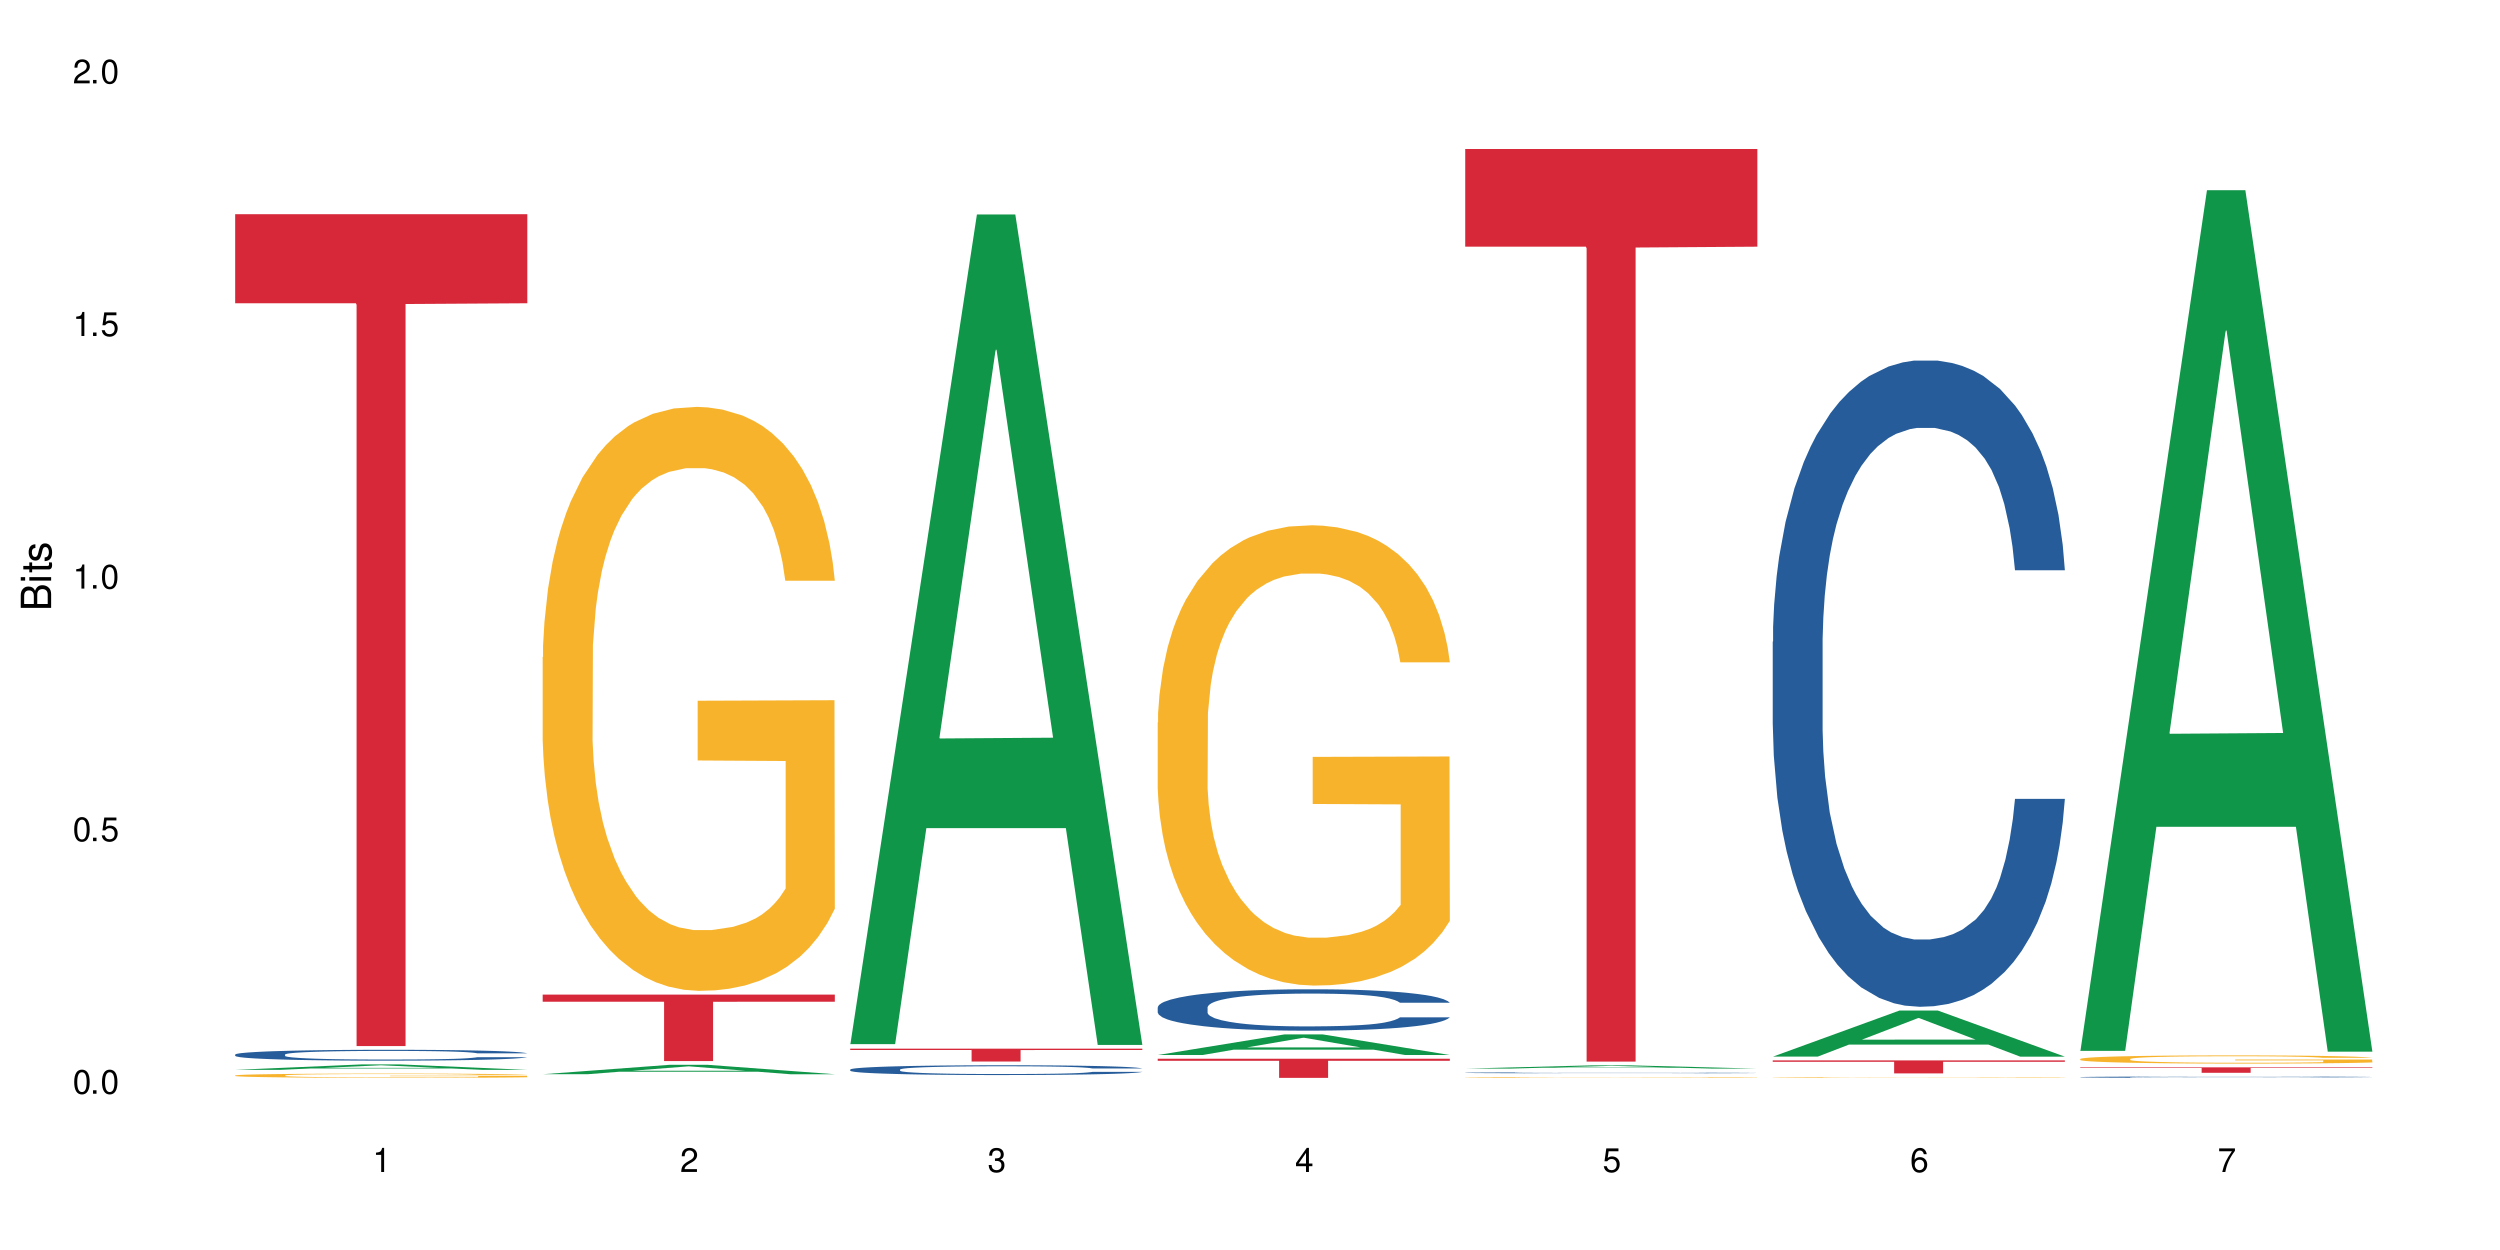
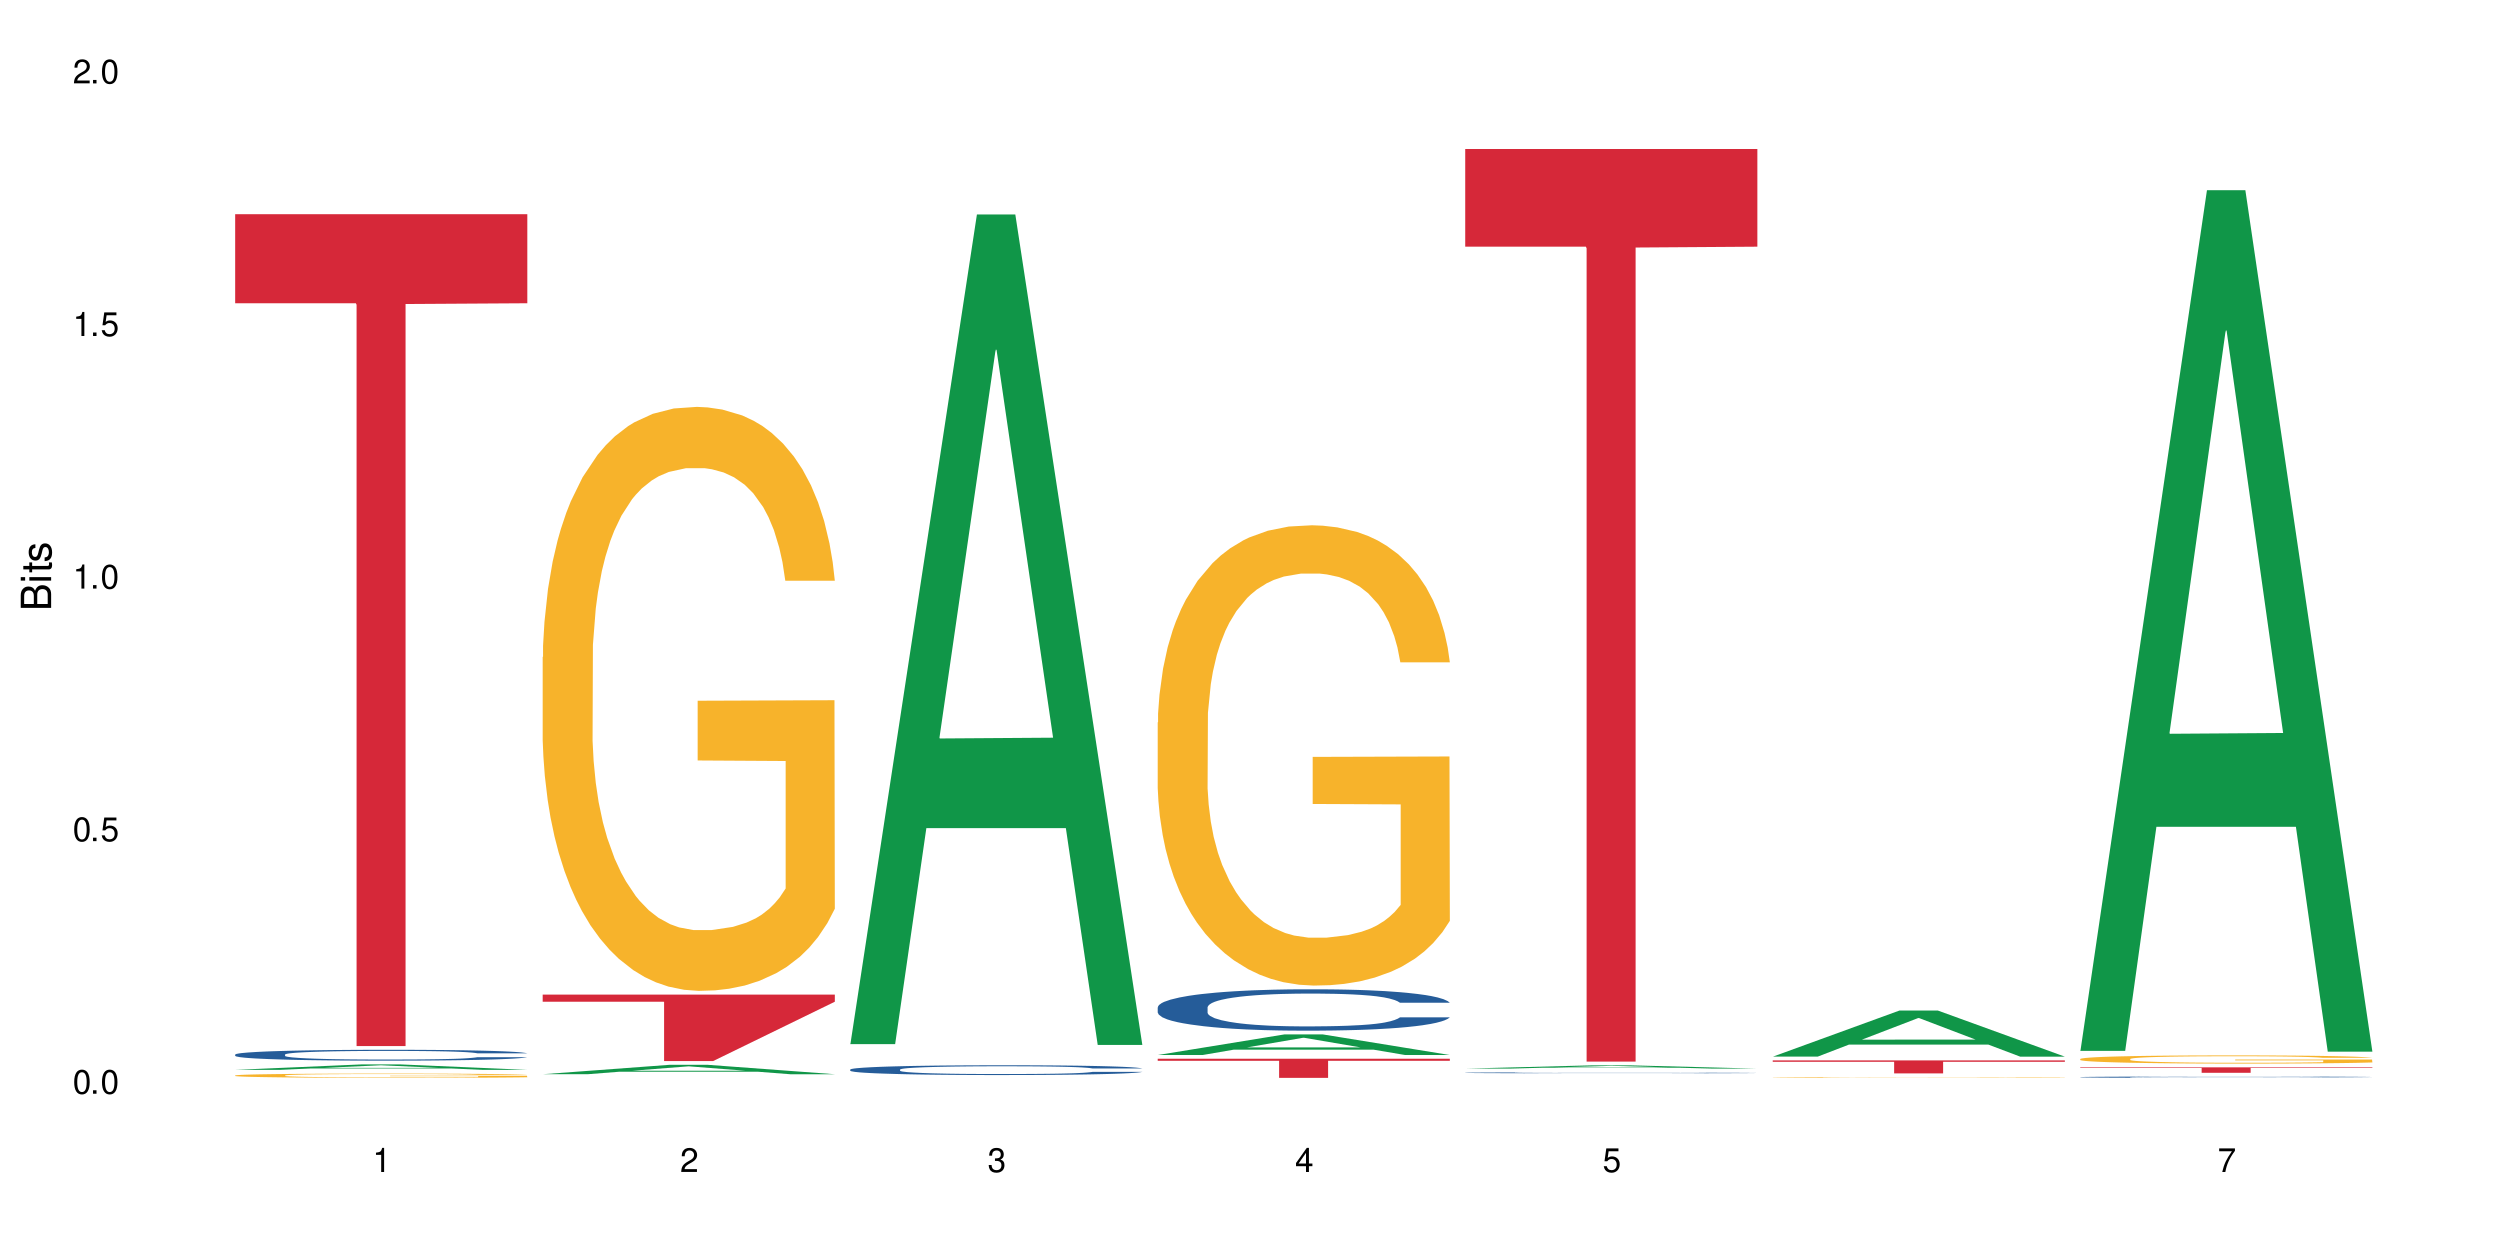
<svg xmlns="http://www.w3.org/2000/svg" xmlns:xlink="http://www.w3.org/1999/xlink" width="720" height="360" viewBox="0 0 720 360">
  <defs>
    <g>
      <g id="glyph-0-0">
</g>
      <g id="glyph-0-1">
        <path d="M 2.641 -6.938 C 2 -6.938 1.422 -6.656 1.078 -6.172 C 0.641 -5.562 0.406 -4.641 0.406 -3.359 C 0.406 -1.016 1.188 0.219 2.641 0.219 C 4.078 0.219 4.859 -1.016 4.859 -3.297 C 4.859 -4.641 4.656 -5.547 4.203 -6.172 C 3.844 -6.656 3.281 -6.938 2.641 -6.938 Z M 2.641 -6.188 C 3.547 -6.188 4 -5.25 4 -3.375 C 4 -1.406 3.562 -0.484 2.625 -0.484 C 1.734 -0.484 1.281 -1.438 1.281 -3.344 C 1.281 -5.25 1.734 -6.188 2.641 -6.188 Z M 2.641 -6.188 " />
      </g>
      <g id="glyph-0-2">
        <path d="M 1.828 -1 L 0.828 -1 L 0.828 0 L 1.828 0 Z M 1.828 -1 " />
      </g>
      <g id="glyph-0-3">
        <path d="M 4.562 -6.797 L 1.062 -6.797 L 0.547 -3.094 L 1.328 -3.094 C 1.719 -3.562 2.047 -3.734 2.578 -3.734 C 3.484 -3.734 4.062 -3.109 4.062 -2.094 C 4.062 -1.125 3.484 -0.531 2.578 -0.531 C 1.828 -0.531 1.375 -0.906 1.188 -1.672 L 0.328 -1.672 C 0.453 -1.109 0.547 -0.844 0.75 -0.594 C 1.125 -0.078 1.828 0.219 2.594 0.219 C 3.969 0.219 4.922 -0.781 4.922 -2.219 C 4.922 -3.562 4.031 -4.484 2.719 -4.484 C 2.25 -4.484 1.859 -4.359 1.469 -4.062 L 1.734 -5.969 L 4.562 -5.969 Z M 4.562 -6.797 " />
      </g>
      <g id="glyph-0-4">
        <path d="M 2.484 -4.938 L 2.484 0 L 3.328 0 L 3.328 -6.938 L 2.766 -6.938 C 2.469 -5.875 2.281 -5.734 0.984 -5.562 L 0.984 -4.938 Z M 2.484 -4.938 " />
      </g>
      <g id="glyph-0-5">
        <path d="M 4.859 -0.828 L 1.281 -0.828 C 1.359 -1.406 1.672 -1.781 2.5 -2.281 L 3.469 -2.828 C 4.406 -3.344 4.906 -4.062 4.906 -4.906 C 4.906 -5.484 4.672 -6.031 4.266 -6.406 C 3.859 -6.766 3.375 -6.938 2.719 -6.938 C 1.859 -6.938 1.219 -6.625 0.844 -6.031 C 0.609 -5.672 0.5 -5.234 0.484 -4.531 L 1.328 -4.531 C 1.359 -5.016 1.406 -5.281 1.531 -5.516 C 1.75 -5.938 2.188 -6.203 2.703 -6.203 C 3.469 -6.203 4.031 -5.641 4.031 -4.891 C 4.031 -4.344 3.719 -3.859 3.125 -3.516 L 2.234 -3 C 0.812 -2.172 0.406 -1.531 0.328 -0.016 L 4.859 -0.016 Z M 4.859 -0.828 " />
      </g>
      <g id="glyph-0-6">
        <path d="M 2.125 -3.188 L 2.578 -3.188 C 3.5 -3.188 3.984 -2.766 3.984 -1.922 C 3.984 -1.062 3.469 -0.531 2.594 -0.531 C 1.656 -0.531 1.203 -1 1.156 -2.016 L 0.312 -2.016 C 0.344 -1.453 0.438 -1.094 0.609 -0.781 C 0.953 -0.109 1.625 0.219 2.547 0.219 C 3.953 0.219 4.859 -0.625 4.859 -1.938 C 4.859 -2.828 4.516 -3.297 3.703 -3.594 C 4.344 -3.844 4.656 -4.328 4.656 -5.031 C 4.656 -6.219 3.875 -6.938 2.578 -6.938 C 1.203 -6.938 0.484 -6.172 0.453 -4.703 L 1.297 -4.703 C 1.312 -5.125 1.344 -5.359 1.453 -5.578 C 1.641 -5.969 2.062 -6.203 2.594 -6.203 C 3.344 -6.203 3.797 -5.75 3.797 -5 C 3.797 -4.516 3.609 -4.219 3.25 -4.047 C 3.016 -3.953 2.703 -3.922 2.125 -3.906 Z M 2.125 -3.188 " />
      </g>
      <g id="glyph-0-7">
        <path d="M 3.141 -1.672 L 3.141 0 L 3.984 0 L 3.984 -1.672 L 4.984 -1.672 L 4.984 -2.438 L 3.984 -2.438 L 3.984 -6.938 L 3.359 -6.938 L 0.266 -2.578 L 0.266 -1.672 Z M 3.141 -2.438 L 1 -2.438 L 3.141 -5.5 Z M 3.141 -2.438 " />
      </g>
      <g id="glyph-0-8">
-         <path d="M 4.781 -5.125 C 4.609 -6.266 3.891 -6.938 2.844 -6.938 C 2.094 -6.938 1.422 -6.578 1.031 -5.953 C 0.594 -5.266 0.406 -4.422 0.406 -3.172 C 0.406 -2 0.578 -1.25 0.984 -0.641 C 1.359 -0.078 1.953 0.219 2.703 0.219 C 3.984 0.219 4.922 -0.75 4.922 -2.094 C 4.922 -3.375 4.062 -4.281 2.844 -4.281 C 2.172 -4.281 1.641 -4.031 1.281 -3.516 C 1.281 -5.234 1.828 -6.188 2.797 -6.188 C 3.391 -6.188 3.797 -5.797 3.938 -5.125 Z M 2.734 -3.531 C 3.547 -3.531 4.062 -2.953 4.062 -2.031 C 4.062 -1.156 3.484 -0.531 2.703 -0.531 C 1.922 -0.531 1.328 -1.188 1.328 -2.078 C 1.328 -2.938 1.906 -3.531 2.734 -3.531 Z M 2.734 -3.531 " />
-       </g>
+         </g>
      <g id="glyph-0-9">
        <path d="M 4.984 -6.797 L 0.438 -6.797 L 0.438 -5.969 L 4.109 -5.969 C 2.5 -3.656 1.828 -2.234 1.328 0 L 2.219 0 C 2.594 -2.172 3.453 -4.047 4.984 -6.094 Z M 4.984 -6.797 " />
      </g>
      <g id="glyph-1-0">
</g>
      <g id="glyph-1-1">
        <path d="M 0 -0.953 L 0 -4.891 C 0 -5.719 -0.234 -6.344 -0.734 -6.797 C -1.188 -7.234 -1.812 -7.469 -2.5 -7.469 C -3.547 -7.469 -4.188 -7 -4.625 -5.875 C -4.984 -6.688 -5.625 -7.094 -6.531 -7.094 C -7.172 -7.094 -7.734 -6.859 -8.141 -6.391 C -8.562 -5.922 -8.75 -5.344 -8.75 -4.5 L -8.75 -0.953 Z M -4.984 -2.062 L -7.766 -2.062 L -7.766 -4.219 C -7.766 -4.844 -7.688 -5.203 -7.453 -5.5 C -7.219 -5.812 -6.859 -5.969 -6.375 -5.969 C -5.891 -5.969 -5.531 -5.812 -5.297 -5.5 C -5.062 -5.203 -4.984 -4.844 -4.984 -4.219 Z M -0.984 -2.062 L -4 -2.062 L -4 -4.781 C -4 -5.766 -3.438 -6.359 -2.484 -6.359 C -1.547 -6.359 -0.984 -5.766 -0.984 -4.781 Z M -0.984 -2.062 " />
      </g>
      <g id="glyph-1-2">
        <path d="M -6.281 -1.797 L -6.281 -0.797 L 0 -0.797 L 0 -1.797 Z M -8.75 -1.797 L -8.75 -0.797 L -7.484 -0.797 L -7.484 -1.797 Z M -8.75 -1.797 " />
      </g>
      <g id="glyph-1-3">
        <path d="M -6.281 -3.047 L -6.281 -2.016 L -8.016 -2.016 L -8.016 -1.016 L -6.281 -1.016 L -6.281 -0.172 L -5.469 -0.172 L -5.469 -1.016 L -0.719 -1.016 C -0.078 -1.016 0.281 -1.453 0.281 -2.234 C 0.281 -2.5 0.25 -2.719 0.188 -3.047 L -0.641 -3.047 C -0.609 -2.906 -0.594 -2.766 -0.594 -2.562 C -0.594 -2.141 -0.719 -2.016 -1.156 -2.016 L -5.469 -2.016 L -5.469 -3.047 Z M -6.281 -3.047 " />
      </g>
      <g id="glyph-1-4">
        <path d="M -4.531 -5.25 C -5.766 -5.25 -6.469 -4.422 -6.469 -2.969 C -6.469 -1.516 -5.719 -0.562 -4.547 -0.562 C -3.562 -0.562 -3.094 -1.062 -2.734 -2.562 L -2.516 -3.484 C -2.344 -4.188 -2.094 -4.469 -1.641 -4.469 C -1.047 -4.469 -0.641 -3.875 -0.641 -3 C -0.641 -2.453 -0.797 -2 -1.062 -1.75 C -1.25 -1.594 -1.422 -1.531 -1.875 -1.469 L -1.875 -0.406 C -0.422 -0.453 0.281 -1.266 0.281 -2.922 C 0.281 -4.5 -0.5 -5.516 -1.719 -5.516 C -2.656 -5.516 -3.172 -4.984 -3.469 -3.734 L -3.703 -2.766 C -3.891 -1.953 -4.156 -1.609 -4.594 -1.609 C -5.188 -1.609 -5.547 -2.125 -5.547 -2.938 C -5.547 -3.75 -5.203 -4.172 -4.531 -4.203 Z M -4.531 -5.25 " />
      </g>
    </g>
  </defs>
  <rect x="-72" y="-36" width="864" height="432" fill="rgb(100%, 100%, 100%)" fill-opacity="1" />
  <path fill-rule="nonzero" fill="rgb(6.275%, 58.824%, 28.235%)" fill-opacity="1" d="M 67.73 308.121 L 67.82 308.117 L 104.227 306.547 L 115.281 306.547 L 151.867 308.121 L 139.012 308.121 L 129.844 307.711 L 89.664 307.711 L 80.676 308.121 L 67.73 308.121 L 93.527 307.539 L 126.156 307.539 L 109.887 306.805 L 109.707 306.801 L 109.527 306.805 L 93.438 307.539 L 93.527 307.539 Z M 67.73 308.121 " />
  <path fill-rule="nonzero" fill="rgb(14.51%, 36.078%, 60%)" fill-opacity="1" d="M 67.73 303.703 L 67.832 303.699 L 67.832 303.633 L 68.141 303.523 L 68.859 303.387 L 69.578 303.289 L 71.426 303.121 L 73.988 302.957 L 76.656 302.832 L 78.605 302.758 L 80.352 302.703 L 84.352 302.594 L 86.918 302.543 L 89.688 302.492 L 93.074 302.445 L 95.535 302.414 L 101.078 302.371 L 105.18 302.348 L 108.363 302.34 L 115.238 302.34 L 119.34 302.352 L 122.316 302.367 L 125.598 302.391 L 128.371 302.414 L 133.191 302.477 L 137.5 302.559 L 139.449 302.605 L 142.527 302.691 L 144.891 302.777 L 146.531 302.852 L 148.379 302.957 L 150.02 303.086 L 151.25 303.234 L 151.867 303.355 L 137.5 303.355 L 136.785 303.242 L 135.961 303.152 L 134.422 303.035 L 132.883 302.953 L 130.73 302.871 L 128.781 302.816 L 126.113 302.762 L 123.754 302.727 L 121.289 302.703 L 118.93 302.684 L 114.414 302.668 L 109.184 302.668 L 107.234 302.672 L 103.23 302.695 L 101.078 302.715 L 98 302.754 L 95.844 302.793 L 93.281 302.852 L 91.535 302.898 L 89.379 302.973 L 87.84 303.039 L 86.098 303.133 L 85.07 303.203 L 84.148 303.285 L 83.328 303.379 L 82.711 303.48 L 82.301 303.586 L 82.094 303.688 L 82.094 304.133 L 82.301 304.234 L 82.812 304.355 L 84.148 304.531 L 86.098 304.68 L 88.355 304.801 L 90.508 304.887 L 91.742 304.926 L 93.383 304.973 L 95.945 305.031 L 99.641 305.086 L 101.797 305.109 L 105.078 305.133 L 108.465 305.145 L 112.98 305.145 L 116.98 305.133 L 119.648 305.121 L 122.418 305.098 L 126.215 305.047 L 128.574 305 L 130.629 304.949 L 132.168 304.895 L 133.191 304.848 L 134.73 304.758 L 135.961 304.66 L 136.887 304.562 L 137.5 304.465 L 151.867 304.465 L 151.25 304.578 L 150.328 304.691 L 149.402 304.773 L 147.969 304.875 L 146.324 304.961 L 143.965 305.062 L 142.016 305.129 L 139.449 305.199 L 137.09 305.254 L 134.527 305.301 L 130.73 305.359 L 128.266 305.387 L 125.598 305.414 L 122.418 305.438 L 118.418 305.457 L 114.109 305.469 L 110.105 305.473 L 105.797 305.465 L 102.617 305.453 L 98.41 305.43 L 93.176 305.375 L 89.379 305.324 L 86.406 305.27 L 83.84 305.211 L 80.969 305.133 L 77.273 305.008 L 75.016 304.91 L 73.477 304.832 L 71.734 304.719 L 70.5 304.617 L 69.066 304.457 L 68.039 304.254 L 67.73 304.098 Z M 67.73 303.703 " />
  <path fill-rule="nonzero" fill="rgb(96.863%, 70.196%, 16.863%)" fill-opacity="1" d="M 67.73 309.719 L 67.832 309.719 L 67.832 309.695 L 68.242 309.648 L 69.27 309.578 L 70.605 309.52 L 72.039 309.477 L 72.965 309.453 L 74.504 309.418 L 75.836 309.395 L 79.223 309.344 L 83.531 309.297 L 85.891 309.277 L 88.559 309.258 L 92.355 309.234 L 94.102 309.227 L 99.438 309.211 L 105.488 309.199 L 112.16 309.195 L 115.238 309.195 L 119.441 309.199 L 125.188 309.215 L 128.473 309.223 L 131.039 309.234 L 133.707 309.25 L 136.988 309.273 L 140.066 309.301 L 142.527 309.324 L 144.992 309.359 L 147.043 309.395 L 148.789 309.434 L 150.328 309.48 L 151.25 309.52 L 151.867 309.559 L 137.605 309.559 L 136.785 309.52 L 135.859 309.492 L 134.32 309.453 L 132.781 309.426 L 131.242 309.406 L 128.371 309.375 L 125.906 309.359 L 122.828 309.344 L 119.855 309.332 L 116.469 309.324 L 108.977 309.324 L 104.055 309.332 L 101.18 309.34 L 99.129 309.352 L 96.254 309.367 L 94.512 309.379 L 93.484 309.391 L 90.406 309.422 L 88.355 309.453 L 87.227 309.477 L 85.789 309.512 L 84.762 309.539 L 83.633 309.586 L 83.02 309.617 L 82.199 309.695 L 82.094 309.895 L 82.402 309.938 L 83.02 309.984 L 83.84 310.023 L 85.07 310.066 L 86.301 310.102 L 88.457 310.145 L 90.305 310.172 L 91.742 310.191 L 94.512 310.223 L 95.641 310.234 L 98.309 310.254 L 101.078 310.27 L 104.465 310.281 L 107.027 310.289 L 111.133 310.293 L 116.363 310.293 L 122.52 310.289 L 126.422 310.277 L 129.09 310.27 L 130.832 310.262 L 132.988 310.25 L 134.527 310.238 L 135.961 310.227 L 137.707 310.207 L 137.707 309.938 L 112.363 309.938 L 112.363 309.812 L 151.762 309.812 L 151.867 310.25 L 149.711 310.281 L 147.043 310.309 L 144.48 310.332 L 141.812 310.352 L 138.016 310.371 L 134.938 310.387 L 130.215 310.402 L 125.906 310.41 L 121.395 310.418 L 117.391 310.422 L 112.672 310.422 L 108.465 310.418 L 103.949 310.414 L 100.359 310.402 L 97.074 310.395 L 93.793 310.379 L 89.688 310.355 L 87.02 310.336 L 84.25 310.312 L 81.48 310.285 L 79.016 310.254 L 77.375 310.23 L 75.734 310.203 L 73.988 310.168 L 72.348 310.133 L 71.117 310.098 L 69.988 310.059 L 69.168 310.02 L 68.348 309.969 L 67.938 309.93 L 67.73 309.895 Z M 67.73 309.719 " />
  <path fill-rule="nonzero" fill="rgb(83.922%, 15.686%, 22.353%)" fill-opacity="1" d="M 67.73 61.688 L 151.867 61.688 L 151.867 87.336 L 116.801 87.559 L 116.801 301.266 L 102.695 301.266 L 102.695 87.785 L 102.488 87.336 L 67.73 87.336 Z M 67.73 61.688 " />
  <path fill-rule="nonzero" fill="rgb(6.275%, 58.824%, 28.235%)" fill-opacity="1" d="M 156.293 309.375 L 156.383 309.371 L 192.789 306.668 L 203.844 306.668 L 240.43 309.379 L 227.574 309.379 L 218.406 308.668 L 178.227 308.668 L 169.238 309.375 L 156.293 309.375 L 182.094 308.379 L 214.723 308.375 L 198.453 307.109 L 198.273 307.109 L 198.094 307.117 L 182.004 308.375 L 182.094 308.379 Z M 156.293 309.375 " />
  <path fill-rule="nonzero" fill="rgb(96.863%, 70.196%, 16.863%)" fill-opacity="1" d="M 156.293 189.219 L 156.398 189.066 L 156.398 185.992 L 156.809 179.082 L 157.832 169.559 L 159.168 161.727 L 160.605 155.582 L 161.527 152.355 L 163.066 147.746 L 164.398 144.367 L 167.785 137.457 L 172.094 131.004 L 174.457 128.242 L 177.121 125.629 L 180.918 122.711 L 182.664 121.637 L 188 119.18 L 194.051 117.641 L 200.723 117.18 L 203.801 117.336 L 208.008 117.949 L 213.754 119.641 L 217.035 121.176 L 219.602 122.711 L 222.27 124.707 L 225.551 127.781 L 228.629 131.465 L 231.094 135.152 L 233.555 139.762 L 235.605 144.676 L 237.352 150.051 L 238.891 156.504 L 239.812 161.879 L 240.43 167.254 L 226.168 167.254 L 225.348 161.879 L 224.422 157.73 L 222.883 152.664 L 221.344 148.977 L 219.805 146.059 L 216.934 142.062 L 214.473 139.605 L 211.395 137.457 L 208.418 136.074 L 205.031 135.152 L 202.98 134.844 L 197.543 134.844 L 192.617 135.922 L 189.742 137.148 L 187.691 138.379 L 184.816 140.684 L 183.074 142.523 L 182.047 143.754 L 178.969 148.516 L 176.918 152.816 L 175.789 155.734 L 174.352 160.344 L 173.328 164.488 L 172.199 170.633 L 171.582 175.242 L 170.762 185.688 L 170.66 213.332 L 170.965 219.172 L 171.582 225.469 L 172.402 230.996 L 173.633 236.832 L 174.867 241.289 L 177.02 247.277 L 178.867 251.273 L 180.305 253.883 L 183.074 258.031 L 184.203 259.414 L 186.871 262.176 L 189.641 264.328 L 193.027 266.172 L 195.59 267.094 L 199.695 267.859 L 204.93 267.859 L 211.086 266.938 L 214.984 265.711 L 217.652 264.48 L 219.395 263.406 L 221.551 261.715 L 223.09 260.18 L 224.527 258.492 L 226.27 255.879 L 226.27 219.172 L 200.926 219.016 L 200.926 201.812 L 240.328 201.66 L 240.43 261.715 L 238.273 265.863 L 235.605 269.855 L 233.043 272.93 L 230.375 275.539 L 226.578 278.457 L 223.5 280.301 L 218.781 282.453 L 214.473 283.836 L 209.957 284.758 L 205.953 285.219 L 201.234 285.371 L 197.027 285.062 L 192.512 284.141 L 188.922 282.914 L 185.641 281.379 L 182.355 279.379 L 178.25 276.156 L 175.582 273.543 L 172.812 270.316 L 170.043 266.477 L 167.582 262.332 L 165.938 259.105 L 164.297 255.418 L 162.555 250.812 L 160.91 245.59 L 159.68 240.828 L 158.551 235.453 L 157.73 230.383 L 156.91 223.473 L 156.5 217.941 L 156.293 213.18 Z M 156.293 189.219 " />
-   <path fill-rule="nonzero" fill="rgb(83.922%, 15.686%, 22.353%)" fill-opacity="1" d="M 156.293 286.445 L 240.43 286.445 L 240.43 288.496 L 205.363 288.512 L 205.363 305.594 L 191.258 305.594 L 191.258 288.531 L 191.051 288.496 L 156.293 288.496 Z M 156.293 286.445 " />
+   <path fill-rule="nonzero" fill="rgb(83.922%, 15.686%, 22.353%)" fill-opacity="1" d="M 156.293 286.445 L 240.43 286.445 L 240.43 288.496 L 205.363 305.594 L 191.258 305.594 L 191.258 288.531 L 191.051 288.496 L 156.293 288.496 Z M 156.293 286.445 " />
  <path fill-rule="nonzero" fill="rgb(6.275%, 58.824%, 28.235%)" fill-opacity="1" d="M 244.859 300.711 L 244.949 300.484 L 281.352 61.766 L 292.41 61.766 L 328.992 300.934 L 316.141 300.934 L 306.969 238.504 L 266.789 238.504 L 257.801 300.711 L 244.859 300.711 L 270.656 212.68 L 303.285 212.453 L 287.016 100.844 L 286.836 100.617 L 286.656 101.293 L 270.566 212.453 L 270.656 212.68 Z M 244.859 300.711 " />
  <path fill-rule="nonzero" fill="rgb(14.51%, 36.078%, 60%)" fill-opacity="1" d="M 244.859 308.023 L 244.961 308.02 L 244.961 307.957 L 245.27 307.859 L 245.988 307.734 L 246.703 307.652 L 248.551 307.5 L 251.117 307.352 L 253.785 307.238 L 255.734 307.172 L 257.477 307.121 L 261.48 307.023 L 264.043 306.977 L 266.816 306.934 L 270.199 306.887 L 272.664 306.863 L 278.203 306.82 L 282.309 306.805 L 285.488 306.797 L 292.363 306.797 L 296.469 306.805 L 299.441 306.82 L 302.727 306.84 L 305.496 306.863 L 310.32 306.918 L 314.629 306.992 L 316.578 307.031 L 319.656 307.113 L 322.016 307.191 L 323.656 307.258 L 325.504 307.352 L 327.145 307.469 L 328.379 307.598 L 328.992 307.711 L 314.629 307.711 L 313.91 307.605 L 313.09 307.527 L 311.551 307.422 L 310.012 307.348 L 307.855 307.273 L 305.906 307.223 L 303.238 307.176 L 300.879 307.145 L 298.418 307.121 L 296.059 307.105 L 291.543 307.09 L 286.309 307.09 L 284.359 307.094 L 280.359 307.113 L 278.203 307.133 L 275.125 307.168 L 272.973 307.203 L 270.406 307.254 L 268.66 307.297 L 266.508 307.363 L 264.969 307.426 L 263.223 307.508 L 262.199 307.574 L 261.273 307.645 L 260.453 307.73 L 259.84 307.82 L 259.426 307.918 L 259.223 308.008 L 259.223 308.406 L 259.426 308.5 L 259.941 308.609 L 261.273 308.766 L 263.223 308.902 L 265.48 309.012 L 267.637 309.09 L 268.867 309.125 L 270.508 309.164 L 273.074 309.219 L 276.77 309.27 L 278.922 309.289 L 282.207 309.309 L 285.59 309.32 L 290.105 309.32 L 294.109 309.309 L 296.773 309.297 L 299.547 309.277 L 303.344 309.234 L 305.703 309.191 L 307.754 309.141 L 309.293 309.094 L 310.32 309.051 L 311.859 308.973 L 313.09 308.883 L 314.012 308.793 L 314.629 308.707 L 328.992 308.707 L 328.379 308.809 L 327.453 308.91 L 326.531 308.984 L 325.094 309.074 L 323.453 309.156 L 321.094 309.246 L 319.145 309.305 L 316.578 309.367 L 314.219 309.418 L 311.652 309.461 L 307.855 309.512 L 305.395 309.539 L 302.727 309.562 L 299.547 309.582 L 295.543 309.602 L 291.234 309.609 L 287.234 309.613 L 282.926 309.609 L 279.742 309.598 L 275.535 309.574 L 270.305 309.527 L 266.508 309.48 L 263.531 309.43 L 260.965 309.379 L 258.094 309.309 L 254.398 309.195 L 252.145 309.109 L 250.605 309.035 L 248.859 308.938 L 247.629 308.848 L 246.191 308.703 L 245.164 308.52 L 244.859 308.379 Z M 244.859 308.023 " />
-   <path fill-rule="nonzero" fill="rgb(83.922%, 15.686%, 22.353%)" fill-opacity="1" d="M 244.859 302.008 L 328.992 302.008 L 328.992 302.406 L 293.93 302.41 L 293.93 305.723 L 279.82 305.723 L 279.82 302.414 L 279.617 302.406 L 244.859 302.406 Z M 244.859 302.008 " />
  <path fill-rule="nonzero" fill="rgb(6.275%, 58.824%, 28.235%)" fill-opacity="1" d="M 333.422 303.844 L 333.512 303.836 L 369.914 297.91 L 380.973 297.91 L 417.555 303.848 L 404.703 303.848 L 395.535 302.297 L 355.355 302.297 L 346.363 303.844 L 333.422 303.844 L 359.219 301.656 L 391.848 301.652 L 375.578 298.879 L 375.398 298.875 L 375.219 298.891 L 359.129 301.652 L 359.219 301.656 Z M 333.422 303.844 " />
  <path fill-rule="nonzero" fill="rgb(14.51%, 36.078%, 60%)" fill-opacity="1" d="M 333.422 290.105 L 333.523 290.094 L 333.523 289.832 L 333.832 289.418 L 334.551 288.895 L 335.27 288.535 L 337.113 287.895 L 339.68 287.273 L 342.348 286.793 L 344.297 286.512 L 346.043 286.293 L 350.043 285.891 L 352.609 285.684 L 355.379 285.496 L 358.766 285.312 L 361.227 285.203 L 366.766 285.031 L 370.871 284.953 L 374.051 284.922 L 380.926 284.922 L 385.031 284.965 L 388.008 285.02 L 391.289 285.105 L 394.059 285.203 L 398.883 285.441 L 403.191 285.75 L 405.141 285.922 L 408.219 286.262 L 410.578 286.586 L 412.223 286.871 L 414.066 287.273 L 415.711 287.762 L 416.941 288.32 L 417.555 288.785 L 403.191 288.785 L 402.473 288.352 L 401.652 288.012 L 400.113 287.566 L 398.574 287.25 L 396.422 286.934 L 394.469 286.727 L 391.805 286.523 L 389.441 286.391 L 386.98 286.293 L 384.621 286.227 L 380.105 286.164 L 374.875 286.164 L 372.922 286.184 L 368.922 286.27 L 366.766 286.348 L 363.688 286.5 L 361.535 286.641 L 358.969 286.859 L 357.227 287.043 L 355.07 287.328 L 353.531 287.578 L 351.789 287.938 L 350.762 288.211 L 349.836 288.516 L 349.016 288.875 L 348.402 289.254 L 347.992 289.656 L 347.785 290.051 L 347.785 291.738 L 347.992 292.129 L 348.504 292.586 L 349.836 293.25 L 351.789 293.828 L 354.043 294.285 L 356.199 294.613 L 357.43 294.766 L 359.07 294.941 L 361.637 295.156 L 365.332 295.375 L 367.484 295.461 L 370.77 295.551 L 374.156 295.594 L 378.668 295.594 L 382.672 295.551 L 385.34 295.496 L 388.109 295.41 L 391.906 295.223 L 394.266 295.051 L 396.316 294.844 L 397.855 294.637 L 398.883 294.461 L 400.422 294.125 L 401.652 293.754 L 402.578 293.371 L 403.191 293 L 417.555 293 L 416.941 293.438 L 416.016 293.863 L 415.094 294.176 L 413.656 294.559 L 412.016 294.895 L 409.656 295.277 L 407.707 295.527 L 405.141 295.801 L 402.781 296.008 L 400.215 296.191 L 396.422 296.41 L 393.957 296.52 L 391.289 296.617 L 388.109 296.703 L 384.109 296.781 L 379.797 296.824 L 375.797 296.836 L 371.488 296.812 L 368.305 296.77 L 364.102 296.672 L 358.867 296.477 L 355.07 296.27 L 352.094 296.062 L 349.531 295.844 L 346.656 295.551 L 342.965 295.07 L 340.707 294.699 L 339.168 294.395 L 337.422 293.969 L 336.191 293.59 L 334.754 292.98 L 333.73 292.207 L 333.422 291.609 Z M 333.422 290.105 " />
  <path fill-rule="nonzero" fill="rgb(96.863%, 70.196%, 16.863%)" fill-opacity="1" d="M 333.422 208.059 L 333.523 207.938 L 333.523 205.516 L 333.934 200.066 L 334.961 192.559 L 336.293 186.387 L 337.73 181.543 L 338.652 179 L 340.191 175.367 L 341.527 172.707 L 344.914 167.258 L 349.223 162.172 L 351.582 159.992 L 354.25 157.934 L 358.047 155.633 L 359.789 154.785 L 365.125 152.852 L 371.18 151.641 L 377.848 151.277 L 380.926 151.398 L 385.133 151.883 L 390.879 153.215 L 394.164 154.422 L 396.727 155.633 L 399.395 157.207 L 402.68 159.629 L 405.758 162.535 L 408.219 165.441 L 410.684 169.074 L 412.734 172.949 L 414.477 177.184 L 416.016 182.27 L 416.941 186.508 L 417.555 190.746 L 403.293 190.746 L 402.473 186.508 L 401.551 183.238 L 400.012 179.242 L 398.473 176.336 L 396.934 174.035 L 394.059 170.891 L 391.598 168.953 L 388.52 167.258 L 385.543 166.168 L 382.156 165.441 L 380.105 165.199 L 374.668 165.199 L 369.742 166.047 L 366.871 167.016 L 364.816 167.984 L 361.945 169.801 L 360.199 171.254 L 359.176 172.223 L 356.098 175.973 L 354.043 179.363 L 352.914 181.664 L 351.48 185.297 L 350.453 188.566 L 349.324 193.406 L 348.711 197.039 L 347.887 205.273 L 347.785 227.066 L 348.094 231.664 L 348.711 236.629 L 349.531 240.988 L 350.762 245.59 L 351.992 249.098 L 354.148 253.82 L 355.992 256.969 L 357.43 259.027 L 360.199 262.297 L 361.328 263.387 L 363.996 265.566 L 366.766 267.262 L 370.152 268.711 L 372.719 269.438 L 376.824 270.043 L 382.055 270.043 L 388.211 269.316 L 392.109 268.348 L 394.777 267.383 L 396.523 266.535 L 398.676 265.203 L 400.215 263.992 L 401.652 262.66 L 403.398 260.602 L 403.398 231.664 L 378.055 231.543 L 378.055 217.984 L 417.453 217.863 L 417.555 265.203 L 415.402 268.469 L 412.734 271.617 L 410.168 274.039 L 407.5 276.098 L 403.703 278.398 L 400.625 279.852 L 395.906 281.547 L 391.598 282.637 L 387.082 283.363 L 383.082 283.727 L 378.363 283.848 L 374.156 283.605 L 369.641 282.879 L 366.051 281.91 L 362.766 280.699 L 359.484 279.125 L 355.379 276.582 L 352.711 274.523 L 349.941 271.98 L 347.172 268.953 L 344.707 265.688 L 343.066 263.145 L 341.426 260.238 L 339.68 256.605 L 338.039 252.488 L 336.809 248.734 L 335.68 244.5 L 334.859 240.504 L 334.035 235.055 L 333.625 230.695 L 333.422 226.945 Z M 333.422 208.059 " />
  <path fill-rule="nonzero" fill="rgb(83.922%, 15.686%, 22.353%)" fill-opacity="1" d="M 333.422 304.922 L 417.555 304.922 L 417.555 305.512 L 382.492 305.516 L 382.492 310.422 L 368.383 310.422 L 368.383 305.52 L 368.18 305.512 L 333.422 305.512 Z M 333.422 304.922 " />
  <path fill-rule="nonzero" fill="rgb(6.275%, 58.824%, 28.235%)" fill-opacity="1" d="M 421.984 307.758 L 422.074 307.758 L 458.48 306.816 L 469.535 306.816 L 506.121 307.762 L 493.266 307.762 L 484.098 307.516 L 443.918 307.516 L 434.93 307.758 L 421.984 307.758 L 447.781 307.41 L 480.41 307.41 L 464.141 306.969 L 463.961 306.969 L 463.781 306.973 L 447.691 307.41 L 447.781 307.41 Z M 421.984 307.758 " />
  <path fill-rule="nonzero" fill="rgb(14.51%, 36.078%, 60%)" fill-opacity="1" d="M 421.984 308.957 L 422.086 308.953 L 422.086 308.949 L 422.395 308.938 L 423.113 308.926 L 423.832 308.918 L 425.68 308.902 L 428.242 308.891 L 430.91 308.879 L 432.859 308.871 L 434.605 308.867 L 438.605 308.855 L 441.172 308.852 L 443.941 308.848 L 447.328 308.844 L 449.789 308.84 L 455.332 308.836 L 476.57 308.836 L 479.852 308.84 L 482.625 308.84 L 487.445 308.848 L 491.754 308.855 L 493.703 308.859 L 496.781 308.867 L 499.145 308.875 L 500.785 308.879 L 502.633 308.891 L 504.273 308.902 L 505.504 308.914 L 506.121 308.926 L 491.754 308.926 L 491.035 308.914 L 490.215 308.906 L 488.676 308.895 L 487.137 308.891 L 484.984 308.883 L 483.035 308.875 L 480.367 308.871 L 478.008 308.867 L 475.543 308.867 L 473.184 308.863 L 461.488 308.863 L 457.484 308.867 L 455.332 308.867 L 452.254 308.871 L 450.098 308.875 L 447.531 308.879 L 445.789 308.883 L 443.633 308.891 L 442.094 308.895 L 440.352 308.906 L 439.324 308.91 L 438.402 308.918 L 437.582 308.926 L 436.965 308.934 L 436.555 308.945 L 436.348 308.953 L 436.348 308.992 L 436.555 309.004 L 437.066 309.012 L 438.402 309.027 L 440.352 309.043 L 442.609 309.051 L 444.762 309.059 L 445.992 309.062 L 447.637 309.066 L 450.199 309.074 L 453.895 309.078 L 456.051 309.078 L 459.332 309.082 L 473.902 309.082 L 476.672 309.078 L 480.469 309.074 L 482.828 309.07 L 484.879 309.066 L 486.418 309.059 L 487.445 309.055 L 488.984 309.047 L 490.215 309.039 L 491.141 309.031 L 491.754 309.023 L 506.121 309.023 L 505.504 309.031 L 504.582 309.043 L 503.656 309.051 L 502.223 309.059 L 500.578 309.066 L 498.219 309.074 L 496.27 309.082 L 493.703 309.086 L 491.344 309.094 L 488.781 309.098 L 484.984 309.102 L 482.52 309.105 L 479.852 309.105 L 476.672 309.109 L 452.664 309.109 L 447.43 309.102 L 443.633 309.098 L 440.66 309.094 L 438.094 309.09 L 435.219 309.082 L 431.527 309.07 L 429.27 309.062 L 427.73 309.055 L 425.984 309.043 L 424.754 309.035 L 423.32 309.023 L 422.293 309.004 L 421.984 308.988 Z M 421.984 308.957 " />
-   <path fill-rule="nonzero" fill="rgb(96.863%, 70.196%, 16.863%)" fill-opacity="1" d="M 421.984 310.285 L 422.086 310.285 L 422.086 310.281 L 422.496 310.273 L 423.523 310.258 L 424.859 310.25 L 426.293 310.238 L 427.219 310.234 L 428.758 310.23 L 430.09 310.223 L 433.477 310.215 L 437.785 310.203 L 440.145 310.199 L 442.812 310.199 L 446.609 310.195 L 448.355 310.191 L 453.688 310.188 L 479.441 310.188 L 482.727 310.191 L 485.293 310.195 L 487.957 310.195 L 491.242 310.199 L 494.32 310.207 L 496.781 310.211 L 499.246 310.219 L 501.297 310.223 L 503.043 310.23 L 504.582 310.242 L 505.504 310.25 L 506.121 310.258 L 491.859 310.258 L 491.035 310.25 L 490.113 310.242 L 488.574 310.234 L 485.496 310.227 L 482.625 310.219 L 480.16 310.219 L 477.082 310.215 L 474.105 310.211 L 458.305 310.211 L 455.434 310.215 L 453.383 310.215 L 450.508 310.219 L 448.766 310.223 L 447.738 310.223 L 444.66 310.23 L 442.609 310.234 L 441.48 310.238 L 440.043 310.246 L 439.016 310.254 L 437.887 310.262 L 437.273 310.266 L 436.453 310.281 L 436.348 310.32 L 436.656 310.328 L 437.273 310.336 L 439.324 310.355 L 440.555 310.359 L 442.711 310.367 L 444.559 310.375 L 445.992 310.379 L 448.766 310.383 L 449.895 310.387 L 452.562 310.391 L 455.332 310.391 L 458.715 310.395 L 461.281 310.395 L 465.387 310.398 L 470.617 310.398 L 476.773 310.395 L 483.34 310.395 L 485.086 310.391 L 487.242 310.391 L 488.781 310.387 L 490.215 310.383 L 491.961 310.379 L 491.961 310.328 L 466.617 310.328 L 466.617 310.305 L 506.016 310.305 L 506.121 310.391 L 503.965 310.395 L 501.297 310.398 L 498.73 310.406 L 496.066 310.406 L 492.27 310.414 L 489.191 310.414 L 484.469 310.418 L 480.16 310.418 L 475.645 310.422 L 458.203 310.422 L 454.613 310.418 L 451.328 310.418 L 448.047 310.414 L 443.941 310.41 L 441.273 310.406 L 438.504 310.402 L 435.734 310.395 L 433.27 310.391 L 431.629 310.387 L 429.988 310.379 L 428.242 310.375 L 426.602 310.367 L 425.371 310.359 L 424.242 310.352 L 422.602 310.336 L 422.191 310.328 L 421.984 310.32 Z M 421.984 310.285 " />
  <path fill-rule="nonzero" fill="rgb(83.922%, 15.686%, 22.353%)" fill-opacity="1" d="M 421.984 42.91 L 506.121 42.91 L 506.121 71.043 L 471.055 71.289 L 471.055 305.742 L 456.945 305.742 L 456.945 71.535 L 456.742 71.043 L 421.984 71.043 Z M 421.984 42.91 " />
  <path fill-rule="nonzero" fill="rgb(6.275%, 58.824%, 28.235%)" fill-opacity="1" d="M 510.547 304.309 L 510.637 304.297 L 547.043 291.035 L 558.098 291.035 L 594.684 304.32 L 581.828 304.32 L 572.66 300.852 L 532.48 300.852 L 523.492 304.309 L 510.547 304.309 L 536.348 299.418 L 568.977 299.406 L 552.707 293.207 L 552.527 293.191 L 552.348 293.23 L 536.258 299.406 L 536.348 299.418 Z M 510.547 304.309 " />
-   <path fill-rule="nonzero" fill="rgb(14.51%, 36.078%, 60%)" fill-opacity="1" d="M 510.547 184.832 L 510.652 184.66 L 510.652 180.578 L 510.957 174.113 L 511.676 165.949 L 512.395 160.336 L 514.242 150.297 L 516.809 140.602 L 519.473 133.117 L 521.426 128.695 L 523.168 125.293 L 527.168 118.996 L 529.734 115.766 L 532.504 112.875 L 535.891 109.98 L 538.355 108.281 L 543.895 105.559 L 548 104.367 L 551.18 103.859 L 558.055 103.859 L 562.156 104.539 L 565.133 105.391 L 568.418 106.75 L 571.188 108.281 L 576.008 112.023 L 580.32 116.785 L 582.27 119.508 L 585.348 124.781 L 587.707 129.887 L 589.348 134.309 L 591.195 140.602 L 592.836 148.258 L 594.066 156.934 L 594.684 164.246 L 580.32 164.246 L 579.602 157.441 L 578.781 152.168 L 577.242 145.195 L 575.703 140.262 L 573.547 135.328 L 571.598 132.098 L 568.93 128.863 L 566.57 126.824 L 564.105 125.293 L 561.746 124.27 L 557.234 123.25 L 552 123.25 L 550.051 123.59 L 546.051 124.953 L 543.895 126.141 L 540.816 128.523 L 538.66 130.734 L 536.098 134.137 L 534.352 137.031 L 532.199 141.453 L 530.66 145.363 L 528.914 150.98 L 527.887 155.23 L 526.965 159.996 L 526.145 165.609 L 525.527 171.562 L 525.117 177.855 L 524.914 183.98 L 524.914 210.348 L 525.117 216.473 L 525.629 223.617 L 526.965 233.992 L 528.914 243.008 L 531.172 250.152 L 533.324 255.258 L 534.559 257.641 L 536.199 260.359 L 538.766 263.762 L 542.457 267.164 L 544.613 268.527 L 547.895 269.887 L 551.281 270.566 L 555.797 270.566 L 559.797 269.887 L 562.465 269.035 L 565.234 267.676 L 569.031 264.785 L 571.391 262.062 L 573.445 258.828 L 574.984 255.598 L 576.008 252.875 L 577.547 247.602 L 578.781 241.82 L 579.703 235.863 L 580.32 230.082 L 594.684 230.082 L 594.066 236.887 L 593.145 243.52 L 592.223 248.453 L 590.785 254.406 L 589.145 259.68 L 586.781 265.633 L 584.832 269.547 L 582.27 273.801 L 579.91 277.031 L 577.344 279.922 L 573.547 283.324 L 571.086 285.027 L 568.418 286.559 L 565.234 287.918 L 561.234 289.109 L 556.926 289.789 L 552.922 289.961 L 548.613 289.621 L 545.434 288.938 L 541.227 287.41 L 535.992 284.348 L 532.199 281.113 L 529.223 277.883 L 526.656 274.48 L 523.785 269.887 L 520.09 262.402 L 517.832 256.617 L 516.293 251.855 L 514.551 245.219 L 513.316 239.266 L 511.883 229.742 L 510.855 217.664 L 510.547 208.305 Z M 510.547 184.832 " />
  <path fill-rule="nonzero" fill="rgb(96.863%, 70.196%, 16.863%)" fill-opacity="1" d="M 510.547 310.305 L 510.652 310.305 L 510.652 310.301 L 511.062 310.289 L 512.086 310.277 L 513.422 310.27 L 514.855 310.262 L 515.781 310.258 L 517.32 310.254 L 518.652 310.246 L 522.039 310.238 L 526.348 310.23 L 528.707 310.227 L 531.375 310.227 L 535.172 310.223 L 536.918 310.219 L 542.254 310.215 L 562.262 310.215 L 568.008 310.219 L 571.289 310.219 L 573.855 310.223 L 576.523 310.223 L 579.805 310.227 L 582.883 310.23 L 585.348 310.238 L 587.809 310.242 L 589.859 310.25 L 591.605 310.254 L 593.145 310.262 L 594.066 310.27 L 594.684 310.277 L 580.422 310.277 L 579.602 310.27 L 578.676 310.266 L 577.137 310.258 L 574.059 310.25 L 571.188 310.246 L 568.723 310.242 L 565.645 310.238 L 559.285 310.238 L 557.234 310.234 L 551.793 310.234 L 546.871 310.238 L 543.996 310.238 L 541.945 310.242 L 539.07 310.242 L 537.328 310.246 L 536.301 310.246 L 533.223 310.254 L 531.172 310.258 L 530.043 310.262 L 528.605 310.266 L 527.582 310.273 L 526.453 310.281 L 525.836 310.285 L 525.016 310.301 L 524.914 310.332 L 525.219 310.34 L 525.836 310.348 L 526.656 310.355 L 527.887 310.363 L 529.121 310.367 L 531.273 310.375 L 533.121 310.379 L 534.559 310.383 L 537.328 310.387 L 538.457 310.391 L 541.125 310.395 L 543.895 310.395 L 547.281 310.398 L 569.238 310.398 L 571.906 310.395 L 575.805 310.395 L 577.344 310.391 L 578.781 310.391 L 580.523 310.387 L 580.523 310.34 L 555.18 310.34 L 555.18 310.32 L 594.582 310.32 L 594.684 310.395 L 592.527 310.398 L 589.859 310.402 L 587.297 310.406 L 584.629 310.41 L 580.832 310.414 L 577.754 310.414 L 573.035 310.418 L 568.723 310.422 L 546.766 310.422 L 543.176 310.418 L 539.895 310.418 L 536.609 310.414 L 532.504 310.41 L 529.836 310.406 L 524.297 310.398 L 521.836 310.395 L 520.191 310.391 L 518.551 310.387 L 516.809 310.379 L 515.164 310.371 L 513.934 310.367 L 512.805 310.359 L 511.984 310.355 L 511.164 310.344 L 510.754 310.34 L 510.547 310.332 Z M 510.547 310.305 " />
  <path fill-rule="nonzero" fill="rgb(83.922%, 15.686%, 22.353%)" fill-opacity="1" d="M 510.547 305.395 L 594.684 305.395 L 594.684 305.797 L 559.617 305.801 L 559.617 309.141 L 545.512 309.141 L 545.512 305.805 L 545.305 305.797 L 510.547 305.797 Z M 510.547 305.395 " />
  <path fill-rule="nonzero" fill="rgb(6.275%, 58.824%, 28.235%)" fill-opacity="1" d="M 599.113 302.648 L 599.203 302.414 L 635.605 54.785 L 646.664 54.785 L 683.246 302.879 L 670.395 302.879 L 661.223 238.121 L 621.043 238.121 L 612.055 302.648 L 599.113 302.648 L 624.91 211.328 L 657.539 211.098 L 641.27 95.32 L 641.09 95.086 L 640.91 95.785 L 624.82 211.098 L 624.91 211.328 Z M 599.113 302.648 " />
  <path fill-rule="nonzero" fill="rgb(14.51%, 36.078%, 60%)" fill-opacity="1" d="M 599.113 310.207 L 599.215 310.207 L 599.215 310.195 L 599.523 310.184 L 600.238 310.168 L 600.957 310.156 L 602.805 310.133 L 605.371 310.113 L 608.039 310.098 L 609.988 310.09 L 611.73 310.082 L 615.734 310.07 L 618.297 310.062 L 621.07 310.059 L 624.453 310.051 L 626.918 310.047 L 632.457 310.043 L 636.562 310.039 L 650.723 310.039 L 653.695 310.043 L 656.98 310.047 L 659.75 310.047 L 664.574 310.055 L 668.883 310.066 L 670.832 310.07 L 673.91 310.082 L 676.27 310.094 L 677.91 310.102 L 679.758 310.113 L 681.398 310.129 L 682.633 310.148 L 683.246 310.164 L 668.883 310.164 L 668.164 310.148 L 667.344 310.137 L 664.266 310.113 L 662.109 310.105 L 660.16 310.098 L 657.492 310.09 L 655.133 310.086 L 652.672 310.082 L 650.312 310.082 L 645.797 310.078 L 638.613 310.078 L 634.613 310.082 L 632.457 310.086 L 629.379 310.09 L 627.227 310.094 L 624.66 310.102 L 622.914 310.105 L 620.762 310.117 L 619.223 310.125 L 617.477 310.137 L 616.453 310.145 L 615.527 310.156 L 614.707 310.168 L 614.09 310.18 L 613.68 310.191 L 613.477 310.203 L 613.477 310.258 L 613.68 310.27 L 614.195 310.285 L 615.527 310.309 L 617.477 310.324 L 619.734 310.34 L 621.891 310.352 L 623.121 310.355 L 624.762 310.359 L 627.328 310.367 L 631.02 310.375 L 633.176 310.379 L 636.461 310.379 L 639.844 310.383 L 644.359 310.383 L 648.359 310.379 L 651.027 310.379 L 653.801 310.375 L 657.594 310.371 L 659.957 310.363 L 662.008 310.359 L 663.547 310.352 L 664.574 310.344 L 666.113 310.336 L 667.344 310.324 L 668.266 310.312 L 668.883 310.297 L 683.246 310.297 L 682.633 310.312 L 681.707 310.328 L 680.785 310.336 L 679.348 310.348 L 677.707 310.359 L 675.348 310.371 L 673.398 310.379 L 670.832 310.391 L 668.473 310.395 L 665.906 310.402 L 662.109 310.41 L 659.648 310.41 L 656.98 310.414 L 653.801 310.418 L 649.797 310.422 L 637.176 310.422 L 633.996 310.418 L 629.789 310.418 L 624.559 310.41 L 620.762 310.402 L 617.785 310.398 L 615.219 310.391 L 612.348 310.379 L 608.652 310.367 L 606.395 310.352 L 604.855 310.344 L 603.113 310.328 L 601.883 310.316 L 600.445 310.297 L 599.418 310.273 L 599.113 310.254 Z M 599.113 310.207 " />
  <path fill-rule="nonzero" fill="rgb(96.863%, 70.196%, 16.863%)" fill-opacity="1" d="M 599.113 304.969 L 599.215 304.965 L 599.215 304.922 L 599.625 304.824 L 600.652 304.691 L 601.984 304.582 L 603.422 304.492 L 604.344 304.449 L 605.883 304.383 L 607.219 304.336 L 610.602 304.238 L 614.914 304.148 L 617.273 304.109 L 619.941 304.074 L 623.738 304.031 L 625.48 304.016 L 630.816 303.98 L 636.871 303.961 L 643.539 303.953 L 646.617 303.957 L 650.824 303.965 L 656.57 303.988 L 659.852 304.012 L 662.418 304.031 L 665.086 304.059 L 668.367 304.102 L 671.445 304.156 L 673.91 304.207 L 676.371 304.273 L 678.426 304.34 L 680.168 304.418 L 681.707 304.508 L 682.633 304.582 L 683.246 304.656 L 668.984 304.656 L 668.164 304.582 L 667.242 304.523 L 665.703 304.453 L 664.164 304.402 L 662.625 304.359 L 659.75 304.305 L 657.289 304.27 L 654.211 304.238 L 651.234 304.219 L 647.848 304.207 L 645.797 304.203 L 640.359 304.203 L 635.434 304.219 L 632.559 304.234 L 630.508 304.254 L 627.637 304.285 L 625.891 304.312 L 624.863 304.328 L 621.785 304.395 L 619.734 304.457 L 618.605 304.496 L 617.168 304.562 L 616.145 304.621 L 615.016 304.707 L 614.398 304.77 L 613.578 304.918 L 613.477 305.305 L 613.785 305.387 L 614.398 305.477 L 615.219 305.555 L 616.453 305.637 L 617.684 305.699 L 619.836 305.781 L 621.684 305.84 L 623.121 305.875 L 625.891 305.934 L 627.02 305.953 L 629.688 305.992 L 632.457 306.023 L 635.844 306.047 L 638.41 306.062 L 642.512 306.074 L 647.746 306.074 L 653.902 306.059 L 657.801 306.043 L 660.469 306.023 L 662.211 306.012 L 664.367 305.984 L 665.906 305.965 L 667.344 305.941 L 669.086 305.902 L 669.086 305.387 L 643.742 305.387 L 643.742 305.145 L 683.145 305.141 L 683.246 305.984 L 681.094 306.043 L 678.426 306.102 L 675.859 306.145 L 673.191 306.18 L 669.395 306.223 L 666.316 306.246 L 661.598 306.277 L 657.289 306.297 L 652.773 306.309 L 648.773 306.316 L 644.051 306.32 L 639.844 306.312 L 635.332 306.301 L 631.738 306.285 L 628.457 306.262 L 625.172 306.234 L 621.07 306.188 L 618.402 306.152 L 615.629 306.105 L 612.859 306.055 L 610.398 305.996 L 608.758 305.949 L 607.113 305.898 L 605.371 305.832 L 603.73 305.758 L 602.496 305.691 L 601.367 305.617 L 600.547 305.547 L 599.727 305.449 L 599.316 305.371 L 599.113 305.305 Z M 599.113 304.969 " />
  <path fill-rule="nonzero" fill="rgb(83.922%, 15.686%, 22.353%)" fill-opacity="1" d="M 599.113 307.395 L 683.246 307.395 L 683.246 307.562 L 648.184 307.562 L 648.184 308.965 L 634.074 308.965 L 634.074 307.562 L 599.113 307.562 Z M 599.113 307.395 " />
  <g fill="rgb(0%, 0%, 0%)" fill-opacity="1">
    <use xlink:href="#glyph-0-1" x="20.965" y="314.993" />
    <use xlink:href="#glyph-0-2" x="25.965" y="314.993" />
    <use xlink:href="#glyph-0-1" x="28.965" y="314.993" />
  </g>
  <g fill="rgb(0%, 0%, 0%)" fill-opacity="1">
    <use xlink:href="#glyph-0-1" x="20.965" y="242.251" />
    <use xlink:href="#glyph-0-2" x="25.965" y="242.251" />
    <use xlink:href="#glyph-0-3" x="28.965" y="242.251" />
  </g>
  <g fill="rgb(0%, 0%, 0%)" fill-opacity="1">
    <use xlink:href="#glyph-0-4" x="20.965" y="169.509" />
    <use xlink:href="#glyph-0-2" x="25.965" y="169.509" />
    <use xlink:href="#glyph-0-1" x="28.965" y="169.509" />
  </g>
  <g fill="rgb(0%, 0%, 0%)" fill-opacity="1">
    <use xlink:href="#glyph-0-4" x="20.965" y="96.767" />
    <use xlink:href="#glyph-0-2" x="25.965" y="96.767" />
    <use xlink:href="#glyph-0-3" x="28.965" y="96.767" />
  </g>
  <g fill="rgb(0%, 0%, 0%)" fill-opacity="1">
    <use xlink:href="#glyph-0-5" x="20.965" y="24.024" />
    <use xlink:href="#glyph-0-2" x="25.965" y="24.024" />
    <use xlink:href="#glyph-0-1" x="28.965" y="24.024" />
  </g>
  <g fill="rgb(0%, 0%, 0%)" fill-opacity="1">
    <use xlink:href="#glyph-0-4" x="107.297" y="337.532" />
  </g>
  <g fill="rgb(0%, 0%, 0%)" fill-opacity="1">
    <use xlink:href="#glyph-0-5" x="195.863" y="337.532" />
  </g>
  <g fill="rgb(0%, 0%, 0%)" fill-opacity="1">
    <use xlink:href="#glyph-0-6" x="284.426" y="337.532" />
  </g>
  <g fill="rgb(0%, 0%, 0%)" fill-opacity="1">
    <use xlink:href="#glyph-0-7" x="372.988" y="337.532" />
  </g>
  <g fill="rgb(0%, 0%, 0%)" fill-opacity="1">
    <use xlink:href="#glyph-0-3" x="461.551" y="337.532" />
  </g>
  <g fill="rgb(0%, 0%, 0%)" fill-opacity="1">
    <use xlink:href="#glyph-0-8" x="550.117" y="337.532" />
  </g>
  <g fill="rgb(0%, 0%, 0%)" fill-opacity="1">
    <use xlink:href="#glyph-0-9" x="638.68" y="337.532" />
  </g>
  <g fill="rgb(0%, 0%, 0%)" fill-opacity="1">
    <use xlink:href="#glyph-1-1" x="14.725" y="176.012" />
    <use xlink:href="#glyph-1-2" x="14.725" y="168.012" />
    <use xlink:href="#glyph-1-3" x="14.725" y="165.012" />
    <use xlink:href="#glyph-1-4" x="14.725" y="162.012" />
  </g>
</svg>